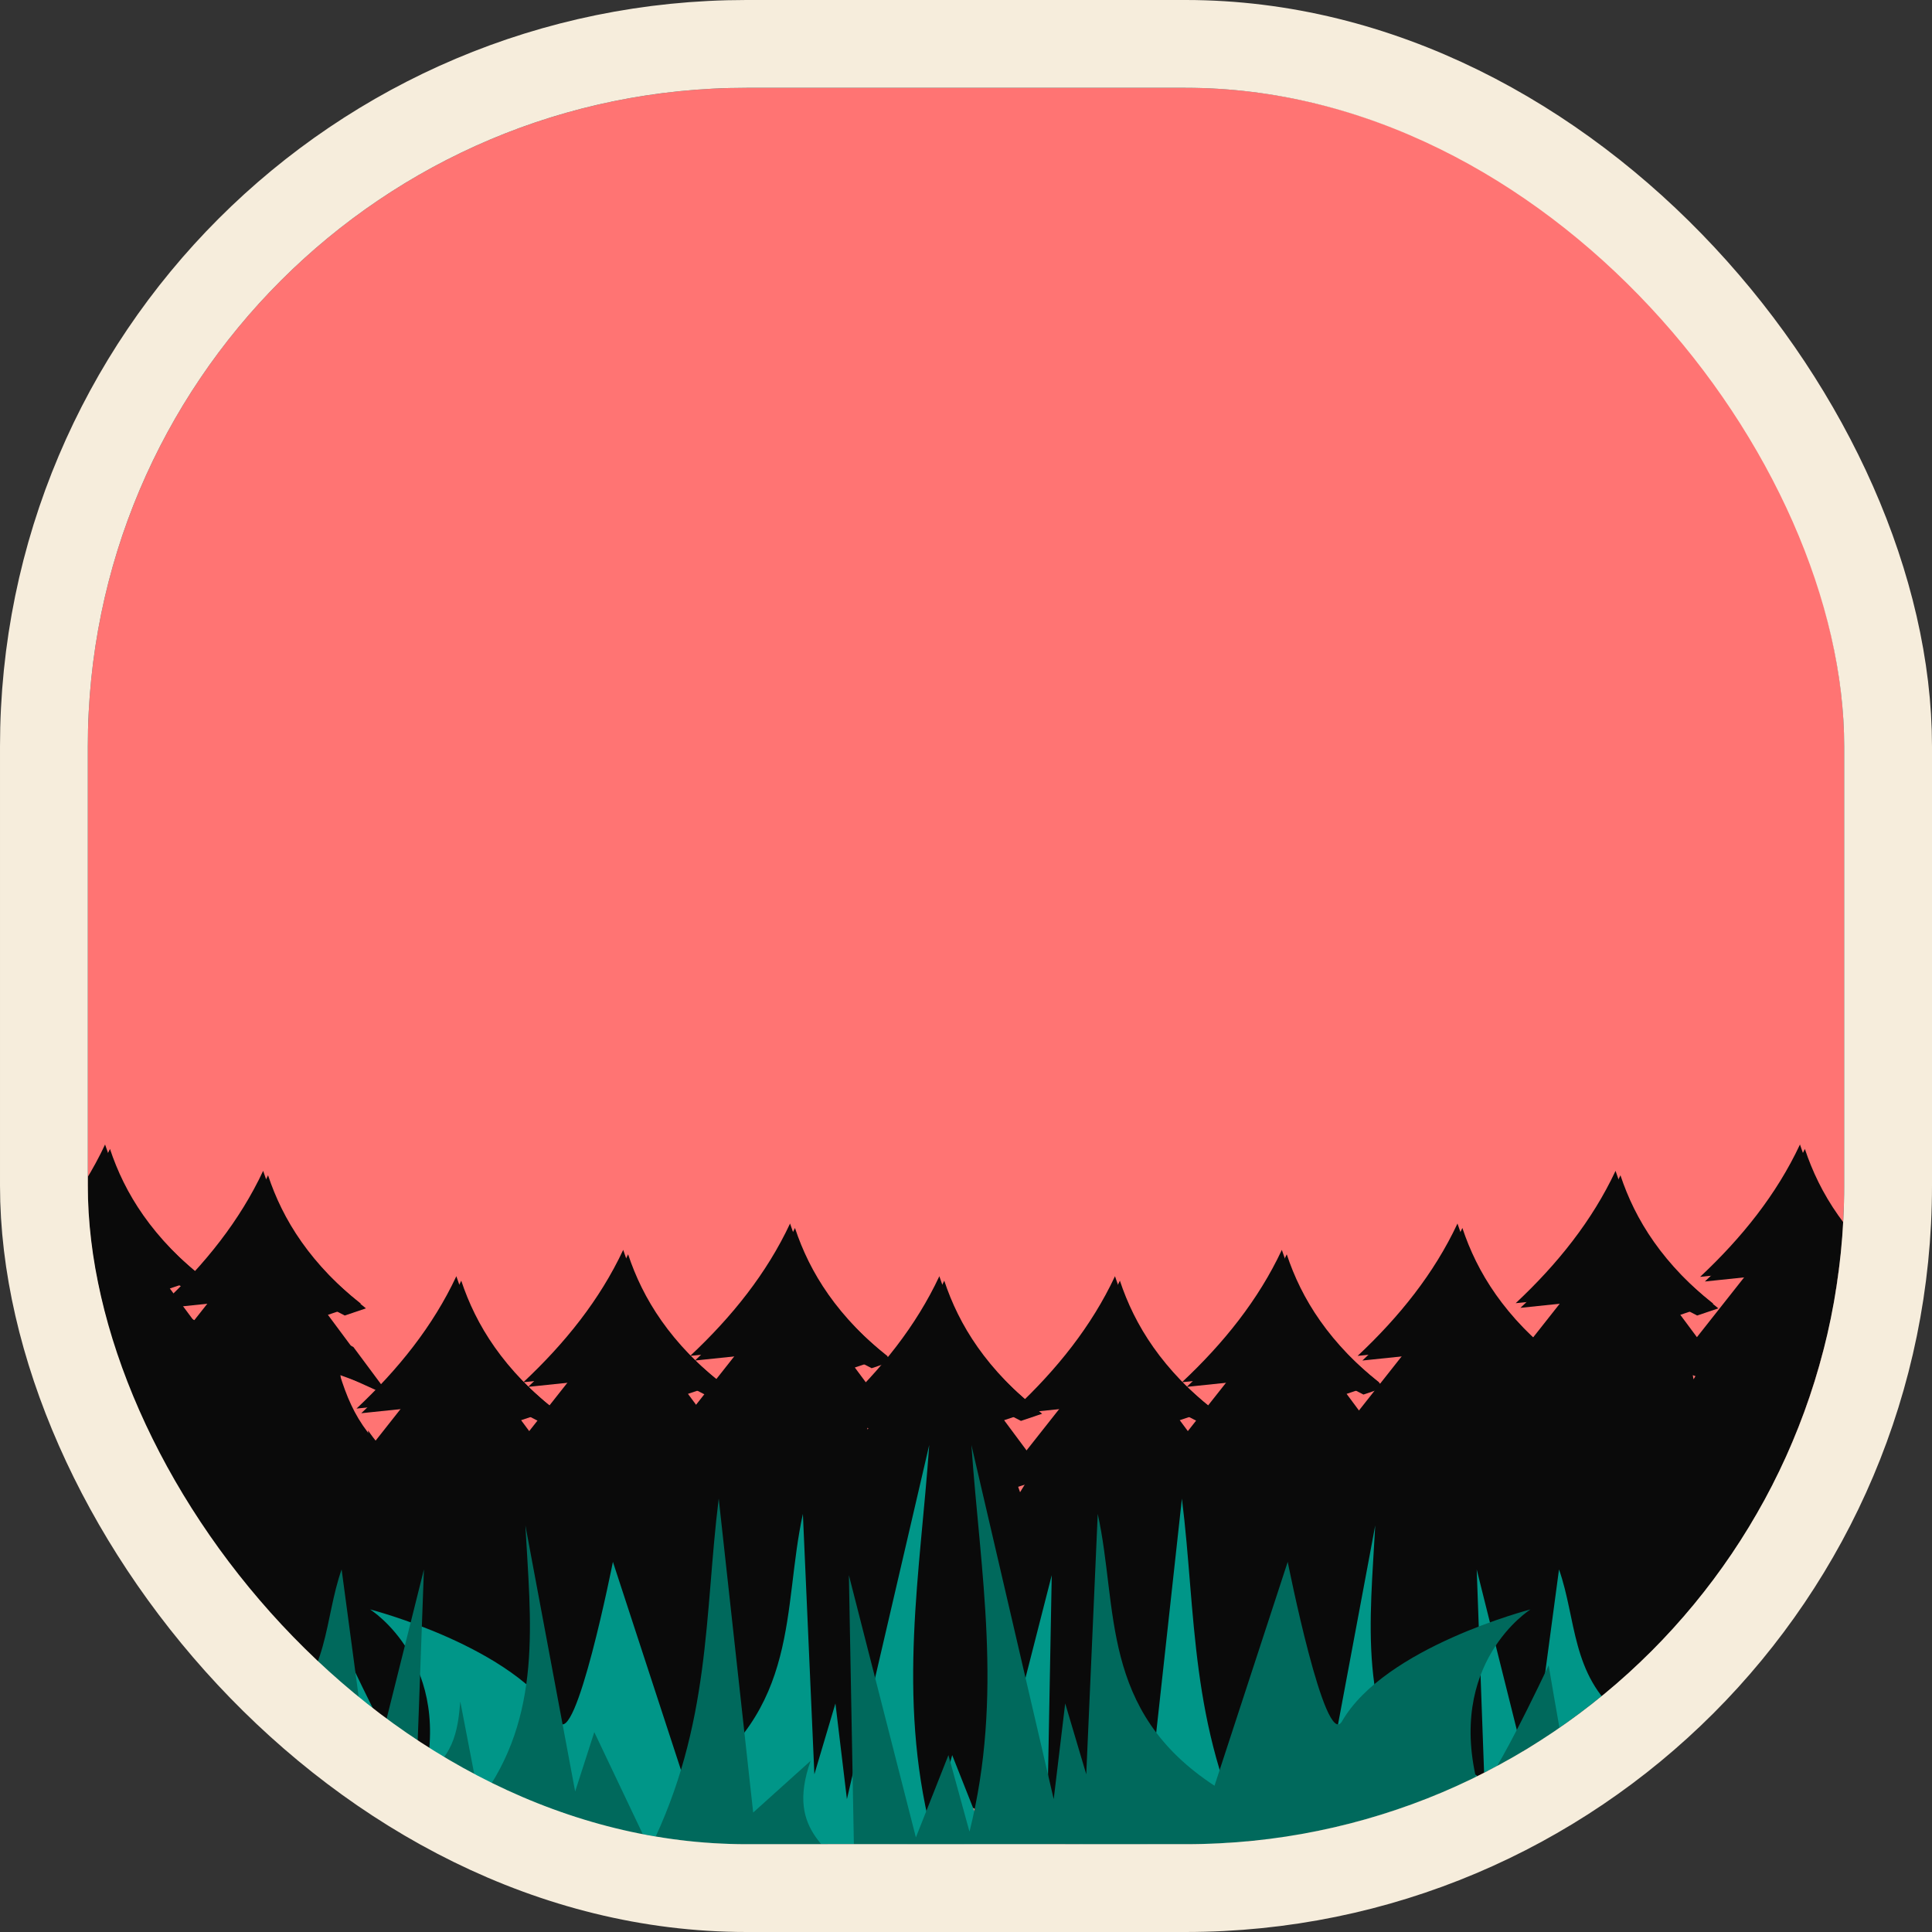
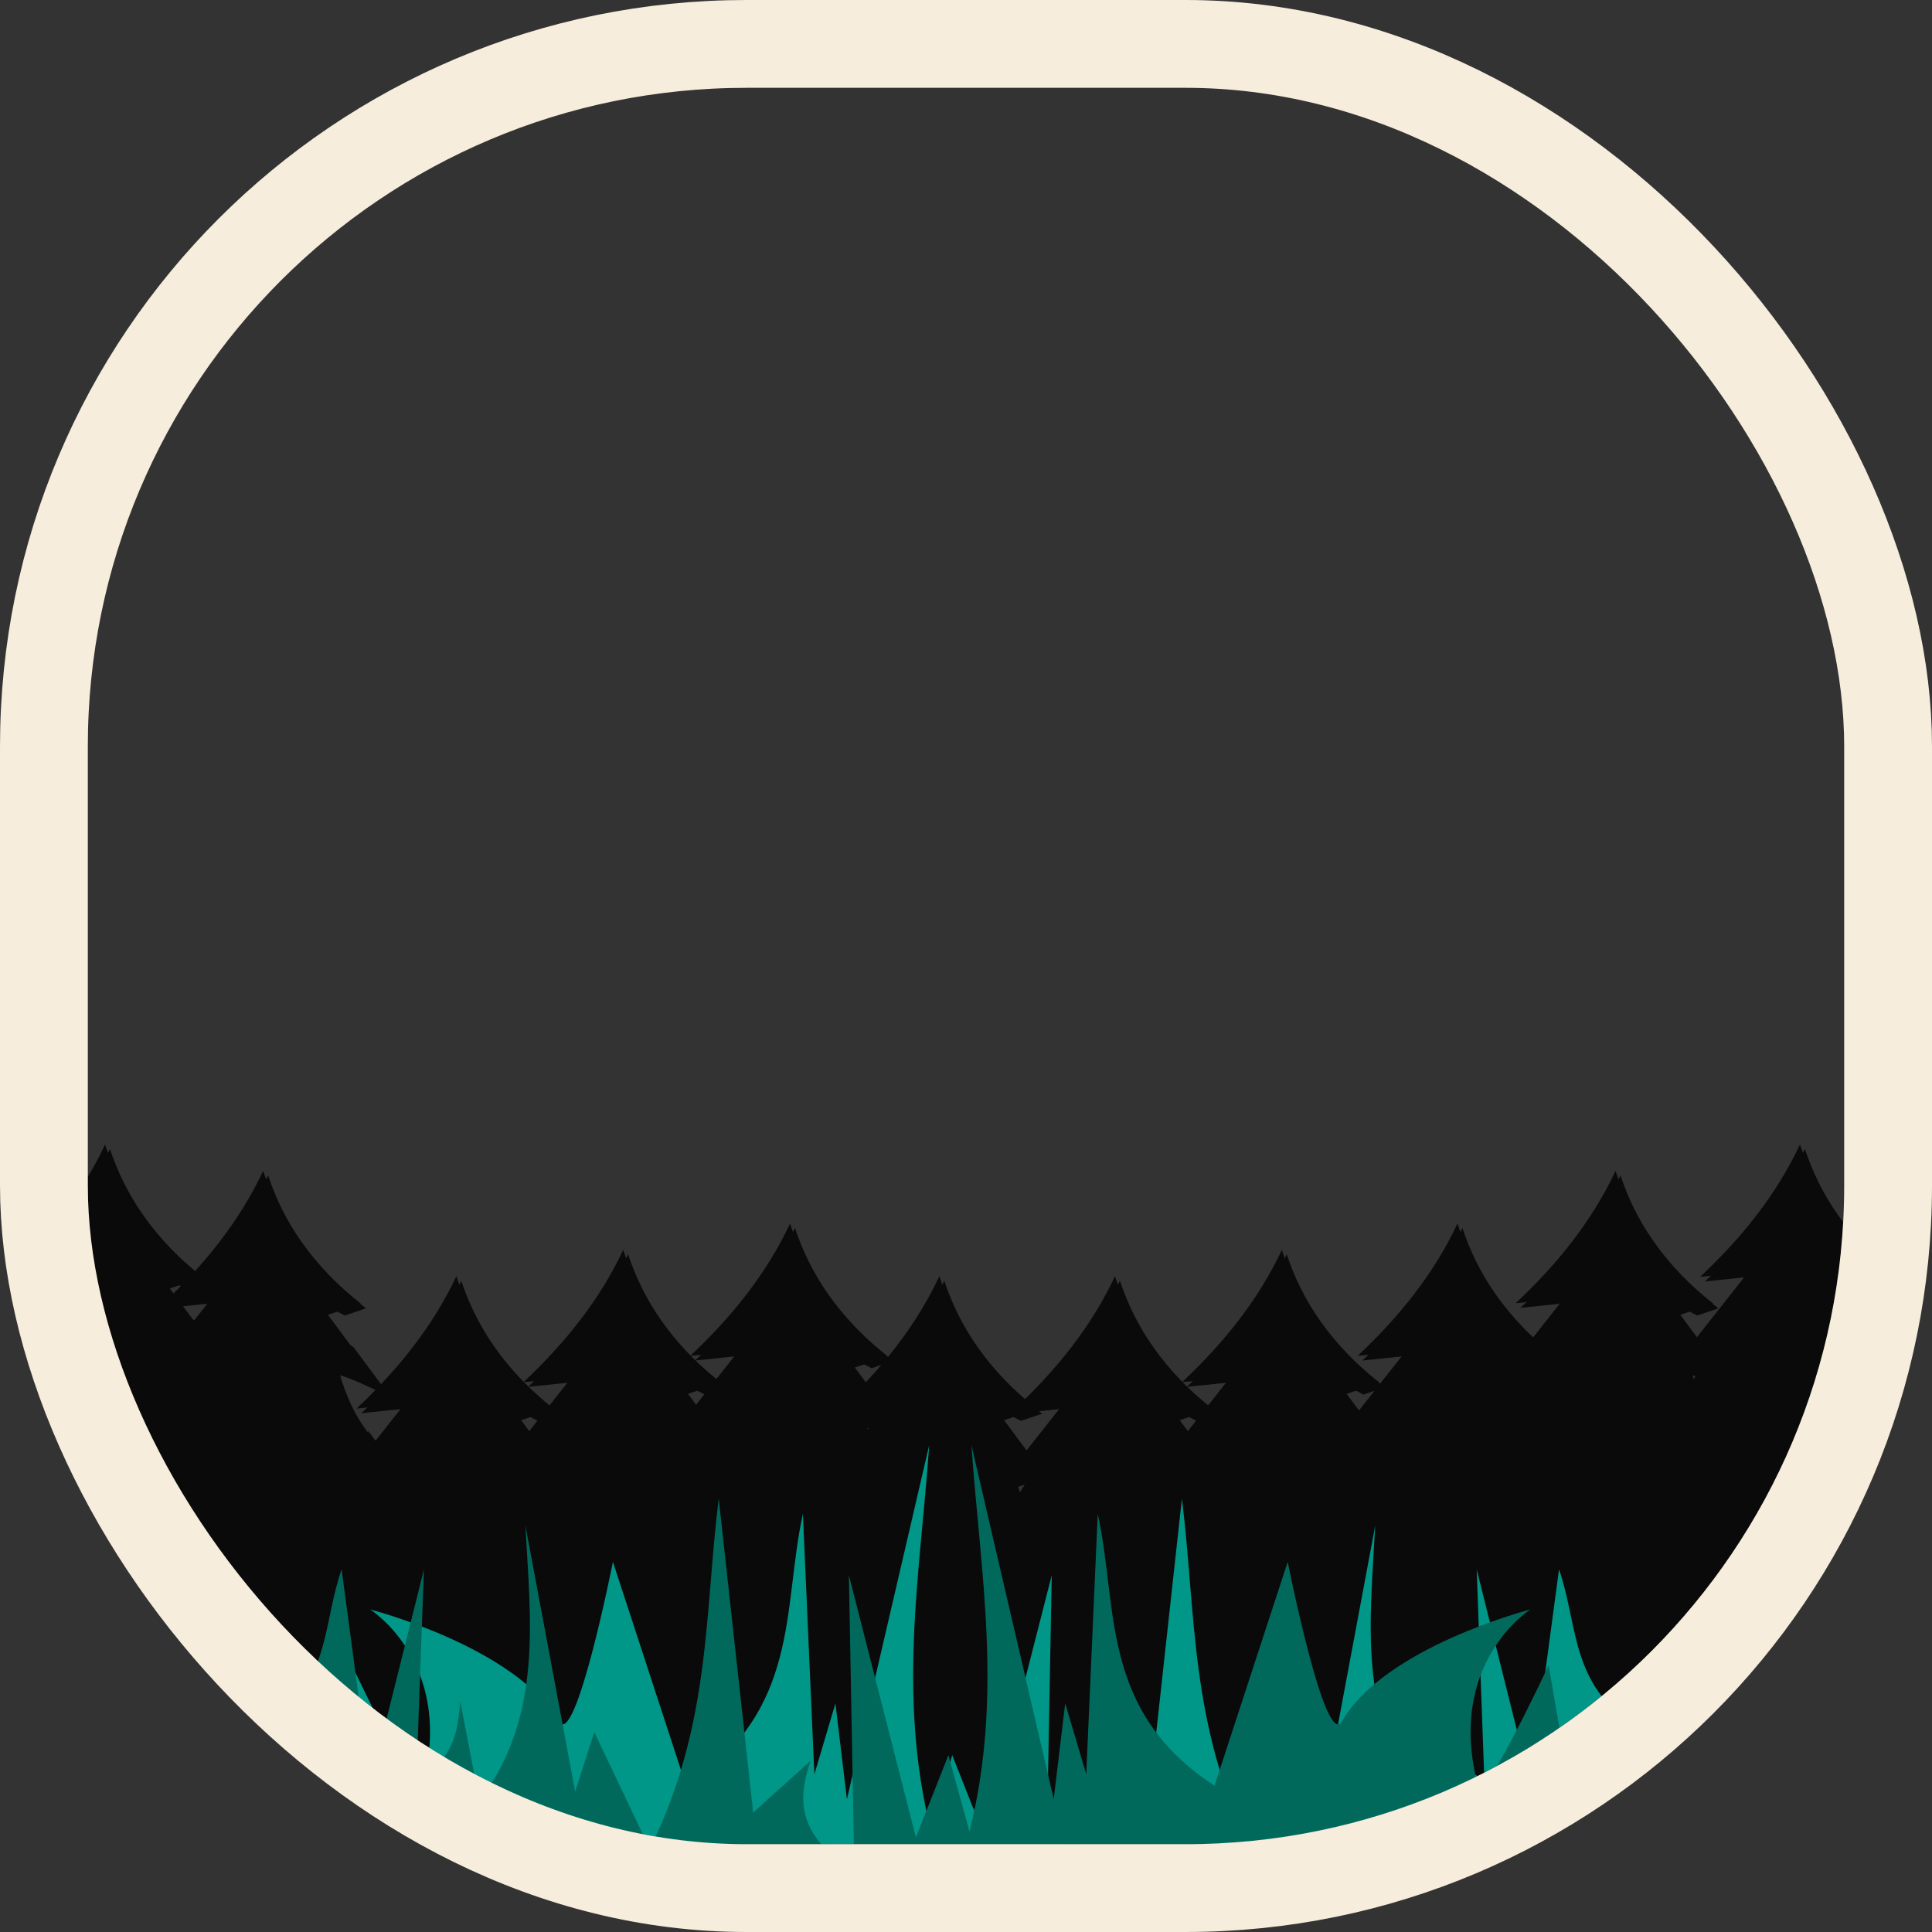
<svg xmlns="http://www.w3.org/2000/svg" width="550" height="550" viewBox="0 0 550 550" fill="none">
  <rect x="0" y="0" width="550" height="550" fill="#333333" stroke="none" />
  <g clip-path="url(#clip0_207_366)">
-     <rect x="25" y="25" width="500" height="500" rx="187.5" fill="#FF7473" />
    <g clip-path="url(#clip1_207_366)">
      <path d="M178.789 357.027V357.118C172.156 371.267 162.286 383.617 150.34 394.815L164.153 393.373L145.35 417.188L154.436 414.293L142.122 434.389L148.176 437.993L124.28 471.742L137.499 471.811L118.571 502.424L141.848 499.448L146.242 511.201L170.573 501.943L166.418 530.645H185.805L183.413 505.663L197.398 511.671L201.128 502.595L217.345 510.274L238.002 502.676L224.428 479.204L219.874 478.368L222.357 484.663L225.229 491.953L217.928 489.103L199.286 481.813V494.905L194.101 491.758L168.696 476.377L160.787 484.159L154.184 490.659L154.974 481.424L155.752 472.395L162.412 472.966L165.788 469.636L167.689 467.771L169.966 469.144L192.442 482.751V471.799L197.111 473.619L213.121 479.879L211.257 475.152L209.002 469.419L215.056 470.528L231.707 473.584L219.062 459.324L210.41 464.463L207.961 465.916L206.084 463.765L200.855 457.746L200.935 458.192L194.194 459.371L192.008 446.805L189.902 434.697L197.959 443.979L209.38 457.116L225.459 447.584C216.425 440.427 210.991 435.18 207.274 429.708L207.572 434.342L208.293 445.695L201.427 436.631L188.803 419.992L180.655 437.135L175.585 447.801L174.178 436.071L172.896 425.508L178.951 424.787L185.038 411.981L187.453 406.9L190.852 411.375L200.007 423.436L199.732 419.214L199.401 413.984L204.333 415.792L212.675 418.848L203.107 405.973L182.657 395.399L179.384 402.803L175.848 410.836L173.021 402.528L170.286 394.517L176.5 392.4L177.862 389.31L179.327 385.969L182.565 387.651L200.647 397L206.677 394.963C190.777 382.398 183.009 369.736 178.788 357.026L178.789 357.027Z" fill="#0A0A0A" />
      <path d="M219.732 472.178L230.367 472.289L214.354 454.242L224.748 446.789C207.814 433.477 203.238 426.844 199.137 413.525L212.918 419.771L195.85 396.803L205.236 393.639C189.363 381.094 181.605 368.449 177.393 355.764V355.857C170.771 369.984 160.916 382.312 148.986 393.492L162.773 392.051L144 415.834L153.064 412.939L140.777 433.008L146.818 436.605L122.965 470.297L136.166 470.367L117.27 500.924L140.502 497.959L144.896 509.689L165.527 501.844L161.08 532.523H188.15L185.578 505.705L195.961 510.158L199.693 501.094L215.877 508.758L236.496 501.176L219.732 472.178Z" fill="#0A0A0A" />
    </g>
    <g clip-path="url(#clip2_207_366)">
      <path d="M76.289 334.527V334.618C69.656 348.767 59.786 361.117 47.84 372.315L61.653 370.873L42.85 394.688L51.936 391.793L39.622 411.889L45.676 415.493L21.78 449.242L34.999 449.311L16.071 479.924L39.348 476.948L43.742 488.701L68.073 479.443L63.919 508.145H83.305L80.913 483.163L94.898 489.171L98.628 480.095L114.845 487.774L135.502 480.176L121.928 456.704L117.374 455.868L119.857 462.163L122.729 469.453L115.428 466.603L96.785 459.313V472.405L91.601 469.258L66.196 453.877L58.287 461.659L51.684 468.159L52.474 458.924L53.252 449.895L59.913 450.466L63.288 447.136L65.189 445.271L67.466 446.644L89.942 460.251V449.299L94.611 451.119L110.621 457.379L108.757 452.652L106.502 446.919L112.556 448.028L129.207 451.084L116.562 436.824L107.91 441.963L105.461 443.416L103.584 441.265L98.355 435.246L98.435 435.692L91.694 436.871L89.508 424.305L87.402 412.197L95.459 421.479L106.88 434.616L122.959 425.084C113.925 417.927 108.491 412.68 104.774 407.208L105.072 411.842L105.793 423.195L98.927 414.131L86.303 397.492L78.155 414.635L73.085 425.301L71.678 413.571L70.396 403.008L76.451 402.287L82.538 389.481L84.953 384.4L88.352 388.875L97.507 400.936L97.232 396.714L96.9 391.484L101.833 393.292L110.175 396.348L100.607 383.473L80.157 372.899L76.884 380.303L73.348 388.336L70.52 380.028L67.786 372.017L74 369.9L75.362 366.81L76.827 363.469L80.065 365.151L98.147 374.5L104.177 372.463C88.277 359.898 80.509 347.236 76.288 334.526L76.289 334.527Z" fill="#0A0A0A" />
      <path d="M117.232 449.678L127.867 449.789L111.854 431.742L122.248 424.289C105.314 410.977 100.738 404.344 96.637 391.025L110.418 397.271L93.35 374.303L102.736 371.139C86.863 358.594 79.106 345.949 74.893 333.264V333.357C68.272 347.484 58.416 359.812 46.486 370.992L60.273 369.551L41.5 393.334L50.565 390.439L38.277 410.508L44.318 414.105L20.465 447.797L33.666 447.867L14.77 478.424L38.002 475.459L42.397 487.189L63.027 479.344L58.58 510.023H85.65L83.078 483.205L93.461 487.658L97.193 478.594L113.377 486.258L133.996 478.676L117.232 449.678Z" fill="#0A0A0A" />
    </g>
    <g clip-path="url(#clip3_207_366)">
-       <path d="M268.789 364.527V364.618C262.156 378.767 252.286 391.117 240.34 402.315L254.153 400.873L235.35 424.688L244.436 421.793L232.122 441.889L238.176 445.493L214.28 479.242L227.499 479.311L208.571 509.924L231.848 506.948L236.242 518.701L260.573 509.443L256.418 538.145H275.805L273.413 513.163L287.398 519.171L291.128 510.095L307.345 517.774L328.002 510.176L314.428 486.704L309.874 485.868L312.357 492.163L315.229 499.453L307.928 496.603L289.286 489.313V502.405L284.101 499.258L258.696 483.877L250.787 491.659L244.184 498.159L244.974 488.924L245.752 479.895L252.412 480.466L255.788 477.136L257.689 475.271L259.966 476.644L282.442 490.251V479.299L287.111 481.119L303.121 487.379L301.257 482.652L299.002 476.919L305.056 478.028L321.707 481.084L309.062 466.824L300.41 471.963L297.961 473.416L296.084 471.265L290.855 465.246L290.935 465.692L284.194 466.871L282.008 454.305L279.902 442.197L287.959 451.479L299.38 464.616L315.459 455.084C306.425 447.927 300.991 442.68 297.274 437.208L297.572 441.842L298.293 453.195L291.427 444.131L278.803 427.492L270.655 444.635L265.585 455.301L264.178 443.571L262.896 433.008L268.951 432.287L275.038 419.481L277.453 414.4L280.852 418.875L290.007 430.936L289.732 426.714L289.401 421.484L294.333 423.292L302.675 426.348L293.107 413.473L272.657 402.899L269.384 410.303L265.848 418.336L263.021 410.028L260.286 402.017L266.5 399.9L267.862 396.81L269.327 393.469L272.565 395.151L290.647 404.5L296.677 402.463C280.777 389.898 273.009 377.236 268.788 364.526L268.789 364.527Z" fill="#0A0A0A" />
+       <path d="M268.789 364.527V364.618C262.156 378.767 252.286 391.117 240.34 402.315L254.153 400.873L235.35 424.688L244.436 421.793L232.122 441.889L238.176 445.493L214.28 479.242L227.499 479.311L208.571 509.924L231.848 506.948L236.242 518.701L260.573 509.443L256.418 538.145H275.805L273.413 513.163L287.398 519.171L291.128 510.095L307.345 517.774L328.002 510.176L314.428 486.704L309.874 485.868L312.357 492.163L315.229 499.453L307.928 496.603L289.286 489.313V502.405L284.101 499.258L258.696 483.877L250.787 491.659L244.184 498.159L244.974 488.924L245.752 479.895L252.412 480.466L255.788 477.136L259.966 476.644L282.442 490.251V479.299L287.111 481.119L303.121 487.379L301.257 482.652L299.002 476.919L305.056 478.028L321.707 481.084L309.062 466.824L300.41 471.963L297.961 473.416L296.084 471.265L290.855 465.246L290.935 465.692L284.194 466.871L282.008 454.305L279.902 442.197L287.959 451.479L299.38 464.616L315.459 455.084C306.425 447.927 300.991 442.68 297.274 437.208L297.572 441.842L298.293 453.195L291.427 444.131L278.803 427.492L270.655 444.635L265.585 455.301L264.178 443.571L262.896 433.008L268.951 432.287L275.038 419.481L277.453 414.4L280.852 418.875L290.007 430.936L289.732 426.714L289.401 421.484L294.333 423.292L302.675 426.348L293.107 413.473L272.657 402.899L269.384 410.303L265.848 418.336L263.021 410.028L260.286 402.017L266.5 399.9L267.862 396.81L269.327 393.469L272.565 395.151L290.647 404.5L296.677 402.463C280.777 389.898 273.009 377.236 268.788 364.526L268.789 364.527Z" fill="#0A0A0A" />
      <path d="M309.732 479.678L320.367 479.789L304.354 461.742L314.748 454.289C297.814 440.977 293.238 434.344 289.137 421.025L302.918 427.271L285.85 404.303L295.236 401.139C279.363 388.594 271.605 375.949 267.393 363.264V363.357C260.771 377.484 250.916 389.812 238.986 400.992L252.773 399.551L234 423.334L243.064 420.439L230.777 440.508L236.818 444.105L212.965 477.797L226.166 477.867L207.27 508.424L230.502 505.459L234.896 517.189L255.527 509.344L251.08 540.023H278.15L275.578 513.205L285.961 517.658L289.693 508.594L305.877 516.258L326.496 508.676L309.732 479.678Z" fill="#0A0A0A" />
    </g>
    <g clip-path="url(#clip4_207_366)">
      <path d="M366.289 357.027V357.118C359.656 371.267 349.786 383.617 337.84 394.815L351.653 393.373L332.85 417.188L341.936 414.293L329.622 434.389L335.676 437.993L311.78 471.742L324.999 471.811L306.071 502.424L329.348 499.448L333.742 511.201L358.073 501.943L353.918 530.645H373.305L370.913 505.663L384.898 511.671L388.628 502.595L404.845 510.274L425.502 502.676L411.928 479.204L407.374 478.368L409.857 484.663L412.729 491.953L405.428 489.103L386.786 481.813V494.905L381.601 491.758L356.196 476.377L348.287 484.159L341.684 490.659L342.474 481.424L343.252 472.395L349.912 472.966L353.288 469.636L355.189 467.771L357.466 469.144L379.942 482.751V471.799L384.611 473.619L400.621 479.879L398.757 475.152L396.502 469.419L402.556 470.528L419.207 473.584L406.562 459.324L397.91 464.463L395.461 465.916L393.584 463.765L388.355 457.746L388.435 458.192L381.694 459.371L379.508 446.805L377.402 434.697L385.459 443.979L396.88 457.116L412.959 447.584C403.925 440.427 398.491 435.18 394.774 429.708L395.072 434.342L395.793 445.695L388.927 436.631L376.303 419.992L368.155 437.135L363.085 447.801L361.678 436.071L360.396 425.508L366.451 424.787L372.538 411.981L374.953 406.9L378.352 411.375L387.507 423.436L387.232 419.214L386.901 413.984L391.833 415.792L400.175 418.848L390.607 405.973L370.157 395.399L366.884 402.803L363.348 410.836L360.521 402.528L357.786 394.517L364 392.4L365.362 389.31L366.827 385.969L370.065 387.651L388.147 397L394.177 394.963C378.277 382.398 370.509 369.736 366.288 357.026L366.289 357.027Z" fill="#0A0A0A" />
      <path d="M407.232 472.178L417.867 472.289L401.854 454.242L412.248 446.789C395.314 433.477 390.738 426.844 386.637 413.525L400.418 419.771L383.35 396.803L392.736 393.639C376.863 381.094 369.105 368.449 364.893 355.764V355.857C358.271 369.984 348.416 382.312 336.486 393.492L350.273 392.051L331.5 415.834L340.564 412.939L328.277 433.008L334.318 436.605L310.465 470.297L323.666 470.367L304.77 500.924L328.002 497.959L332.396 509.689L353.027 501.844L348.58 532.523H375.65L373.078 505.705L383.461 510.158L387.193 501.094L403.377 508.758L423.996 501.176L407.232 472.178Z" fill="#0A0A0A" />
    </g>
    <g clip-path="url(#clip5_207_366)">
      <path d="M461.289 334.527V334.618C454.656 348.767 444.786 361.117 432.84 372.315L446.653 370.873L427.85 394.688L436.936 391.793L424.622 411.889L430.676 415.493L406.78 449.242L419.999 449.311L401.071 479.924L424.348 476.948L428.742 488.701L453.073 479.443L448.918 508.145H468.305L465.913 483.163L479.898 489.171L483.628 480.095L499.845 487.774L520.502 480.176L506.928 456.704L502.374 455.868L504.857 462.163L507.729 469.453L500.428 466.603L481.786 459.313V472.405L476.601 469.258L451.196 453.877L443.287 461.659L436.684 468.159L437.474 458.924L438.252 449.895L444.912 450.466L448.288 447.136L450.189 445.271L452.466 446.644L474.942 460.251V449.299L479.611 451.119L495.621 457.379L493.757 452.652L491.502 446.919L497.556 448.028L514.207 451.084L501.562 436.824L492.91 441.963L490.461 443.416L488.584 441.265L483.355 435.246L483.435 435.692L476.694 436.871L474.508 424.305L472.402 412.197L480.459 421.479L491.88 434.616L507.959 425.084C498.925 417.927 493.491 412.68 489.774 407.208L490.072 411.842L490.793 423.195L483.927 414.131L471.303 397.492L463.155 414.635L458.085 425.301L456.678 413.571L455.396 403.008L461.451 402.287L467.538 389.481L469.953 384.4L473.352 388.875L482.507 400.936L482.232 396.714L481.901 391.484L486.833 393.292L495.175 396.348L485.607 383.473L465.157 372.899L461.884 380.303L458.348 388.336L455.521 380.028L452.786 372.017L459 369.9L460.362 366.81L461.827 363.469L465.065 365.151L483.147 374.5L489.177 372.463C473.277 359.898 465.509 347.236 461.288 334.526L461.289 334.527Z" fill="#0A0A0A" />
      <path d="M502.232 449.678L512.867 449.789L496.854 431.742L507.248 424.289C490.314 410.977 485.738 404.344 481.637 391.025L495.418 397.271L478.35 374.303L487.736 371.139C471.863 358.594 464.105 345.949 459.893 333.264V333.357C453.271 347.484 443.416 359.812 431.486 370.992L445.273 369.551L426.5 393.334L435.564 390.439L423.277 410.508L429.318 414.105L405.465 447.797L418.666 447.867L399.77 478.424L423.002 475.459L427.396 487.189L448.027 479.344L443.58 510.023H470.65L468.078 483.205L478.461 487.658L482.193 478.594L498.377 486.258L518.996 478.676L502.232 449.678Z" fill="#0A0A0A" />
    </g>
    <g clip-path="url(#clip6_207_366)">
      <path d="M226.289 349.527V349.618C219.656 363.767 209.786 376.117 197.84 387.315L211.653 385.873L192.85 409.688L201.936 406.793L189.622 426.889L195.676 430.493L171.78 464.242L184.999 464.311L166.071 494.924L189.348 491.948L193.742 503.701L218.073 494.443L213.918 523.145H233.305L230.913 498.163L244.898 504.171L248.628 495.095L264.845 502.774L285.502 495.176L271.928 471.704L267.374 470.868L269.857 477.163L272.729 484.453L265.428 481.603L246.786 474.313V487.405L241.601 484.258L216.196 468.877L208.287 476.659L201.684 483.159L202.474 473.924L203.252 464.895L209.912 465.466L213.288 462.136L215.189 460.271L217.466 461.644L239.942 475.251V464.299L244.611 466.119L260.621 472.379L258.757 467.652L256.502 461.919L262.556 463.028L279.207 466.084L266.562 451.824L257.91 456.963L255.461 458.416L253.584 456.265L248.355 450.246L248.435 450.692L241.694 451.871L239.508 439.305L237.402 427.197L245.459 436.479L256.88 449.616L272.959 440.084C263.925 432.927 258.491 427.68 254.774 422.208L255.072 426.842L255.793 438.195L248.927 429.131L236.303 412.492L228.155 429.635L223.085 440.301L221.678 428.571L220.396 418.008L226.451 417.287L232.538 404.481L234.953 399.4L238.352 403.875L247.507 415.936L247.232 411.714L246.901 406.484L251.833 408.292L260.175 411.348L250.607 398.473L230.157 387.899L226.884 395.303L223.348 403.336L220.521 395.028L217.786 387.017L224 384.9L225.362 381.81L226.827 378.469L230.065 380.151L248.147 389.5L254.177 387.463C238.277 374.898 230.509 362.236 226.288 349.526L226.289 349.527Z" fill="#0A0A0A" />
      <path d="M267.232 464.678L277.867 464.789L261.854 446.742L272.248 439.289C255.314 425.977 250.738 419.344 246.637 406.025L260.418 412.271L243.35 389.303L252.736 386.139C236.863 373.594 229.105 360.949 224.893 348.264V348.357C218.271 362.484 208.416 374.812 196.486 385.992L210.273 384.551L191.5 408.334L200.564 405.439L188.277 425.508L194.318 429.105L170.465 462.797L183.666 462.867L164.77 493.424L188.002 490.459L192.396 502.189L213.027 494.344L208.58 525.023H235.65L233.078 498.205L243.461 502.658L247.193 493.594L263.377 501.258L283.996 493.676L267.232 464.678Z" fill="#0A0A0A" />
    </g>
    <g clip-path="url(#clip7_207_366)">
      <path d="M131.289 364.527V364.618C124.656 378.767 114.786 391.117 102.84 402.315L116.653 400.873L97.85 424.688L106.936 421.793L94.622 441.889L100.676 445.493L76.78 479.242L89.999 479.311L71.071 509.924L94.348 506.948L98.742 518.701L123.073 509.443L118.918 538.145H138.305L135.913 513.163L149.898 519.171L153.628 510.095L169.845 517.774L190.502 510.176L176.928 486.704L172.374 485.868L174.857 492.163L177.729 499.453L170.428 496.603L151.786 489.313V502.405L146.601 499.258L121.196 483.877L113.287 491.659L106.684 498.159L107.474 488.924L108.252 479.895L114.912 480.466L118.288 477.136L120.189 475.271L122.466 476.644L144.942 490.251V479.299L149.611 481.119L165.621 487.379L163.757 482.652L161.502 476.919L167.556 478.028L184.207 481.084L171.562 466.824L162.91 471.963L160.461 473.416L158.584 471.265L153.355 465.246L153.435 465.692L146.694 466.871L144.508 454.305L142.402 442.197L150.459 451.479L161.88 464.616L177.959 455.084C168.925 447.927 163.491 442.68 159.774 437.208L160.072 441.842L160.793 453.195L153.927 444.131L141.303 427.492L133.155 444.635L128.085 455.301L126.678 443.571L125.396 433.008L131.451 432.287L137.538 419.481L139.953 414.4L143.352 418.875L152.507 430.936L152.232 426.714L151.901 421.484L156.833 423.292L165.175 426.348L155.607 413.473L135.157 402.899L131.884 410.303L128.348 418.336L125.521 410.028L122.786 402.017L129 399.9L130.362 396.81L131.827 393.469L135.065 395.151L153.147 404.5L159.177 402.463C143.277 389.898 135.509 377.236 131.288 364.526L131.289 364.527Z" fill="#0A0A0A" />
      <path d="M172.232 479.678L182.867 479.789L166.854 461.742L177.248 454.289C160.314 440.977 155.738 434.344 151.637 421.025L165.418 427.271L148.35 404.303L157.736 401.139C141.863 388.594 134.105 375.949 129.893 363.264V363.357C123.271 377.484 113.416 389.812 101.486 400.992L115.273 399.551L96.5 423.334L105.564 420.439L93.277 440.508L99.318 444.105L75.465 477.797L88.666 477.867L69.769 508.424L93.002 505.459L97.397 517.189L118.027 509.344L113.58 540.023H140.65L138.078 513.205L148.461 517.658L152.193 508.594L168.377 516.258L188.996 508.676L172.232 479.678Z" fill="#0A0A0A" />
    </g>
    <g clip-path="url(#clip8_207_366)">
      <path d="M318.789 364.527V364.618C312.156 378.767 302.286 391.117 290.34 402.315L304.153 400.873L285.35 424.688L294.436 421.793L282.122 441.889L288.176 445.493L264.28 479.242L277.499 479.311L258.571 509.924L281.848 506.948L286.242 518.701L310.573 509.443L306.418 538.145H325.805L323.413 513.163L337.398 519.171L341.128 510.095L357.345 517.774L378.002 510.176L364.428 486.704L359.874 485.868L362.357 492.163L365.229 499.453L357.928 496.603L339.286 489.313V502.405L334.101 499.258L308.696 483.877L300.787 491.659L294.184 498.159L294.974 488.924L295.752 479.895L302.412 480.466L305.788 477.136L307.689 475.271L309.966 476.644L332.442 490.251V479.299L337.111 481.119L353.121 487.379L351.257 482.652L349.002 476.919L355.056 478.028L371.707 481.084L359.062 466.824L350.41 471.963L347.961 473.416L346.084 471.265L340.855 465.246L340.935 465.692L334.194 466.871L332.008 454.305L329.902 442.197L337.959 451.479L349.38 464.616L365.459 455.084C356.425 447.927 350.991 442.68 347.274 437.208L347.572 441.842L348.293 453.195L341.427 444.131L328.803 427.492L320.655 444.635L315.585 455.301L314.178 443.571L312.896 433.008L318.951 432.287L325.038 419.481L327.453 414.4L330.852 418.875L340.007 430.936L339.732 426.714L339.401 421.484L344.333 423.292L352.675 426.348L343.107 413.473L322.657 402.899L319.384 410.303L315.848 418.336L313.021 410.028L310.286 402.017L316.5 399.9L317.862 396.81L319.327 393.469L322.565 395.151L340.647 404.5L346.677 402.463C330.777 389.898 323.009 377.236 318.788 364.526L318.789 364.527Z" fill="#0A0A0A" />
      <path d="M359.732 479.678L370.367 479.789L354.354 461.742L364.748 454.289C347.814 440.977 343.238 434.344 339.137 421.025L352.918 427.271L335.85 404.303L345.236 401.139C329.363 388.594 321.605 375.949 317.393 363.264V363.357C310.771 377.484 300.916 389.812 288.986 400.992L302.773 399.551L284 423.334L293.064 420.439L280.777 440.508L286.818 444.105L262.965 477.797L276.166 477.867L257.27 508.424L280.502 505.459L284.896 517.189L305.527 509.344L301.08 540.023H328.15L325.578 513.205L335.961 517.658L339.693 508.594L355.877 516.258L376.496 508.676L359.732 479.678Z" fill="#0A0A0A" />
    </g>
    <g clip-path="url(#clip9_207_366)">
      <path d="M416.289 349.527V349.618C409.656 363.767 399.786 376.117 387.84 387.315L401.653 385.873L382.85 409.688L391.936 406.793L379.622 426.889L385.676 430.493L361.78 464.242L374.999 464.311L356.071 494.924L379.348 491.948L383.742 503.701L408.073 494.443L403.918 523.145H423.305L420.913 498.163L434.898 504.171L438.628 495.095L454.845 502.774L475.502 495.176L461.928 471.704L457.374 470.868L459.857 477.163L462.729 484.453L455.428 481.603L436.786 474.313V487.405L431.601 484.258L406.196 468.877L398.287 476.659L391.684 483.159L392.474 473.924L393.252 464.895L399.912 465.466L403.288 462.136L405.189 460.271L407.466 461.644L429.942 475.251V464.299L434.611 466.119L450.621 472.379L448.757 467.652L446.502 461.919L452.556 463.028L469.207 466.084L456.562 451.824L447.91 456.963L445.461 458.416L443.584 456.265L438.355 450.246L438.435 450.692L431.694 451.871L429.508 439.305L427.402 427.197L435.459 436.479L446.88 449.616L462.959 440.084C453.925 432.927 448.491 427.68 444.774 422.208L445.072 426.842L445.793 438.195L438.927 429.131L426.303 412.492L418.155 429.635L413.085 440.301L411.678 428.571L410.396 418.008L416.451 417.287L422.538 404.481L424.953 399.4L428.352 403.875L437.507 415.936L437.232 411.714L436.901 406.484L441.833 408.292L450.175 411.348L440.607 398.473L420.157 387.899L416.884 395.303L413.348 403.336L410.521 395.028L407.786 387.017L414 384.9L415.362 381.81L416.827 378.469L420.065 380.151L438.147 389.5L444.177 387.463C428.277 374.898 420.509 362.236 416.288 349.526L416.289 349.527Z" fill="#0A0A0A" />
      <path d="M457.232 464.678L467.867 464.789L451.854 446.742L462.248 439.289C445.314 425.977 440.738 419.344 436.637 406.025L450.418 412.271L433.35 389.303L442.736 386.139C426.863 373.594 419.105 360.949 414.893 348.264V348.357C408.271 362.484 398.416 374.812 386.486 385.992L400.273 384.551L381.5 408.334L390.564 405.439L378.277 425.508L384.318 429.105L360.465 462.797L373.666 462.867L354.77 493.424L378.002 490.459L382.396 502.189L403.027 494.344L398.58 525.023H425.65L423.078 498.205L433.461 502.658L437.193 493.594L453.377 501.258L473.996 493.676L457.232 464.678Z" fill="#0A0A0A" />
    </g>
    <g clip-path="url(#clip10_207_366)">
      <path d="M513.789 327.027V327.118C507.156 341.267 497.286 353.617 485.34 364.815L499.153 363.373L480.35 387.188L489.436 384.293L477.122 404.389L483.176 407.993L459.28 441.742L472.499 441.811L453.571 472.424L476.848 469.448L481.242 481.201L505.573 471.943L501.418 500.645H520.805L518.413 475.663L532.398 481.671L536.128 472.595L552.345 480.274L573.002 472.676L559.428 449.204L554.874 448.368L557.357 454.663L560.229 461.953L552.928 459.103L534.286 451.813V464.905L529.101 461.758L503.696 446.377L495.787 454.159L489.184 460.659L489.974 451.424L490.752 442.395L497.412 442.966L500.788 439.636L502.689 437.771L504.966 439.144L527.442 452.751V441.799L532.111 443.619L548.121 449.879L546.257 445.152L544.002 439.419L550.056 440.528L566.707 443.584L554.062 429.324L545.41 434.463L542.961 435.916L541.084 433.765L535.855 427.746L535.935 428.192L529.194 429.371L527.008 416.805L524.902 404.697L532.959 413.979L544.38 427.116L560.459 417.584C551.425 410.427 545.991 405.18 542.274 399.708L542.572 404.342L543.293 415.695L536.427 406.631L523.803 389.992L515.655 407.135L510.585 417.801L509.178 406.071L507.896 395.508L513.951 394.787L520.038 381.981L522.453 376.9L525.852 381.375L535.007 393.436L534.732 389.214L534.401 383.984L539.333 385.792L547.675 388.848L538.107 375.973L517.657 365.399L514.384 372.803L510.848 380.836L508.021 372.528L505.286 364.517L511.5 362.4L512.862 359.31L514.327 355.969L517.565 357.651L535.647 367L541.677 364.963C525.777 352.398 518.009 339.736 513.788 327.026L513.789 327.027Z" fill="#0A0A0A" />
      <path d="M554.732 442.178L565.367 442.289L549.354 424.242L559.748 416.789C542.814 403.477 538.238 396.844 534.137 383.525L547.918 389.771L530.85 366.803L540.236 363.639C524.363 351.094 516.605 338.449 512.393 325.764V325.857C505.771 339.984 495.916 352.312 483.986 363.492L497.773 362.051L479 385.834L488.064 382.939L475.777 403.008L481.818 406.605L457.965 440.297L471.166 440.367L452.27 470.924L475.502 467.959L479.896 479.689L500.527 471.844L496.08 502.523H523.15L520.578 475.705L530.961 480.158L534.693 471.094L550.877 478.758L571.496 471.176L554.732 442.178Z" fill="#0A0A0A" />
    </g>
    <g clip-path="url(#clip11_207_366)">
      <path d="M31.289 327.027V327.118C24.655 341.267 14.786 353.617 2.84 364.815L16.653 363.373L-2.15 387.188L6.936 384.293L-5.378 404.389L0.676 407.993L-23.22 441.742L-10.001 441.811L-28.929 472.424L-5.652 469.448L-1.258 481.201L23.073 471.943L18.919 500.645H38.305L35.913 475.663L49.898 481.671L53.628 472.595L69.845 480.274L90.502 472.676L76.928 449.204L72.374 448.368L74.857 454.663L77.729 461.953L70.428 459.103L51.785 451.813V464.905L46.601 461.758L21.196 446.377L13.287 454.159L6.684 460.659L7.474 451.424L8.252 442.395L14.912 442.966L18.288 439.636L20.189 437.771L22.466 439.144L44.942 452.751V441.799L49.611 443.619L65.621 449.879L63.757 445.152L61.502 439.419L67.556 440.528L84.207 443.584L71.562 429.324L62.91 434.463L60.461 435.916L58.584 433.765L53.355 427.746L53.435 428.192L46.694 429.371L44.508 416.805L42.402 404.697L50.459 413.979L61.88 427.116L77.959 417.584C68.925 410.427 63.492 405.18 59.774 399.708L60.072 404.342L60.793 415.695L53.927 406.631L41.303 389.992L33.155 407.135L28.085 417.801L26.678 406.071L25.396 395.508L31.451 394.787L37.538 381.981L39.953 376.9L43.352 381.375L52.507 393.436L52.232 389.214L51.901 383.984L56.833 385.792L65.175 388.848L55.607 375.973L35.157 365.399L31.884 372.803L28.348 380.836L25.52 372.528L22.786 364.517L29 362.4L30.362 359.31L31.827 355.969L35.065 357.651L53.147 367L59.178 364.963C43.277 352.398 35.509 339.736 31.288 327.026L31.289 327.027Z" fill="#0A0A0A" />
      <path d="M72.232 442.178L82.867 442.289L66.853 424.242L77.248 416.789C60.314 403.477 55.738 396.844 51.637 383.525L65.418 389.771L48.35 366.803L57.736 363.639C41.863 351.094 34.105 338.449 29.893 325.764V325.857C23.271 339.984 13.416 352.312 1.486 363.492L15.273 362.051L-3.5 385.834L5.564 382.939L-6.723 403.008L-0.682 406.605L-24.535 440.297L-11.334 440.367L-30.23 470.924L-6.998 467.959L-2.604 479.689L18.027 471.844L13.58 502.523H40.65L38.078 475.705L48.461 480.158L52.193 471.094L68.377 478.758L88.996 471.176L72.232 442.178Z" fill="#0A0A0A" />
    </g>
    <path fill-rule="evenodd" clip-rule="evenodd" d="M264.532 411.362L241.1 512.176L237.829 484.929L231.836 505.092L228.567 430.98C222.652 457.807 228.107 486.908 195.325 508.361L174.483 444.626C174.483 444.626 163.845 498.361 159.029 490.019C146.801 468.839 105.349 458.166 105.349 458.166C105.349 458.166 129.701 473.355 120.239 508.668C118.861 513.81 100.204 474.095 100.204 474.095C100.204 474.095 91.169 527.862 89.701 526.728C116.108 604.422 189.01 656.713 271.069 656.819C367.931 656.736 449.532 584.452 461.301 488.307C447.27 476.81 448.794 460.867 443.817 446.783L435.643 507.815L420.385 446.782L422.565 506.725C411.881 501.137 410.748 492.82 410.032 484.384L404.581 512.72C386.396 488.538 390.075 461.233 391.503 434.249L377.334 509.997L371.885 493.102L356.082 526.344C338.612 490.916 340.554 459.372 336.464 426.621L326.656 515.99L310.307 501.276C317.739 522.371 303.316 525.983 297.773 536.697L299.409 448.419L280.335 523.074L271.071 499.643L265.078 521.44C255.342 482.624 262.035 447.459 264.532 411.362Z" fill="#009688" />
    <path fill-rule="evenodd" clip-rule="evenodd" d="M276.537 411.362L299.969 512.176L303.24 484.929L309.233 505.092L312.503 430.98C318.417 457.807 312.962 486.908 345.744 508.361L366.586 444.626C366.586 444.626 377.224 498.361 382.04 490.019C394.268 468.839 435.72 458.166 435.72 458.166C435.72 458.166 411.368 473.355 420.83 508.668C422.208 513.81 440.865 474.095 440.865 474.095C440.865 474.095 449.9 527.862 451.368 526.728C424.961 604.422 352.059 656.713 270 656.819C173.138 656.736 91.537 584.452 79.768 488.307C93.799 476.81 92.275 460.867 97.252 446.783L105.426 507.815L120.684 446.782L118.504 506.725C129.188 501.137 130.321 492.82 131.037 484.384L136.488 512.72C154.673 488.538 150.995 461.233 149.566 434.249L163.735 509.997L169.184 493.102L184.987 526.344C202.457 490.916 200.515 459.372 204.605 426.621L214.413 515.99L230.762 501.276C223.33 522.371 237.753 525.983 243.296 536.697L241.66 448.419L260.734 523.074L269.999 499.643L275.992 521.44C285.727 482.624 279.035 447.459 276.537 411.362Z" fill="#00695C" />
  </g>
  <rect x="12.5" y="12.5" width="525" height="525" rx="200" stroke="#F6EDDC" stroke-width="25" />
  <defs>
    <clipPath id="clip0_207_366">
      <rect x="25" y="25" width="500" height="500" rx="187.5" fill="white" />
    </clipPath>
    <clipPath id="clip1_207_366">
      <rect width="187.5" height="187.5" fill="white" transform="translate(87.5 350)" />
    </clipPath>
    <clipPath id="clip2_207_366">
      <rect width="187.5" height="187.5" fill="white" transform="translate(-15 327.5)" />
    </clipPath>
    <clipPath id="clip3_207_366">
      <rect width="187.5" height="187.5" fill="white" transform="translate(177.5 357.5)" />
    </clipPath>
    <clipPath id="clip4_207_366">
      <rect width="187.5" height="187.5" fill="white" transform="translate(275 350)" />
    </clipPath>
    <clipPath id="clip5_207_366">
      <rect width="187.5" height="187.5" fill="white" transform="translate(370 327.5)" />
    </clipPath>
    <clipPath id="clip6_207_366">
      <rect width="187.5" height="187.5" fill="white" transform="translate(135 342.5)" />
    </clipPath>
    <clipPath id="clip7_207_366">
      <rect width="187.5" height="187.5" fill="white" transform="translate(40 357.5)" />
    </clipPath>
    <clipPath id="clip8_207_366">
      <rect width="187.5" height="187.5" fill="white" transform="translate(227.5 357.5)" />
    </clipPath>
    <clipPath id="clip9_207_366">
      <rect width="187.5" height="187.5" fill="white" transform="translate(325 342.5)" />
    </clipPath>
    <clipPath id="clip10_207_366">
      <rect width="187.5" height="187.5" fill="white" transform="translate(422.5 320)" />
    </clipPath>
    <clipPath id="clip11_207_366">
      <rect width="187.5" height="187.5" fill="white" transform="translate(-60 320)" />
    </clipPath>
  </defs>
</svg>